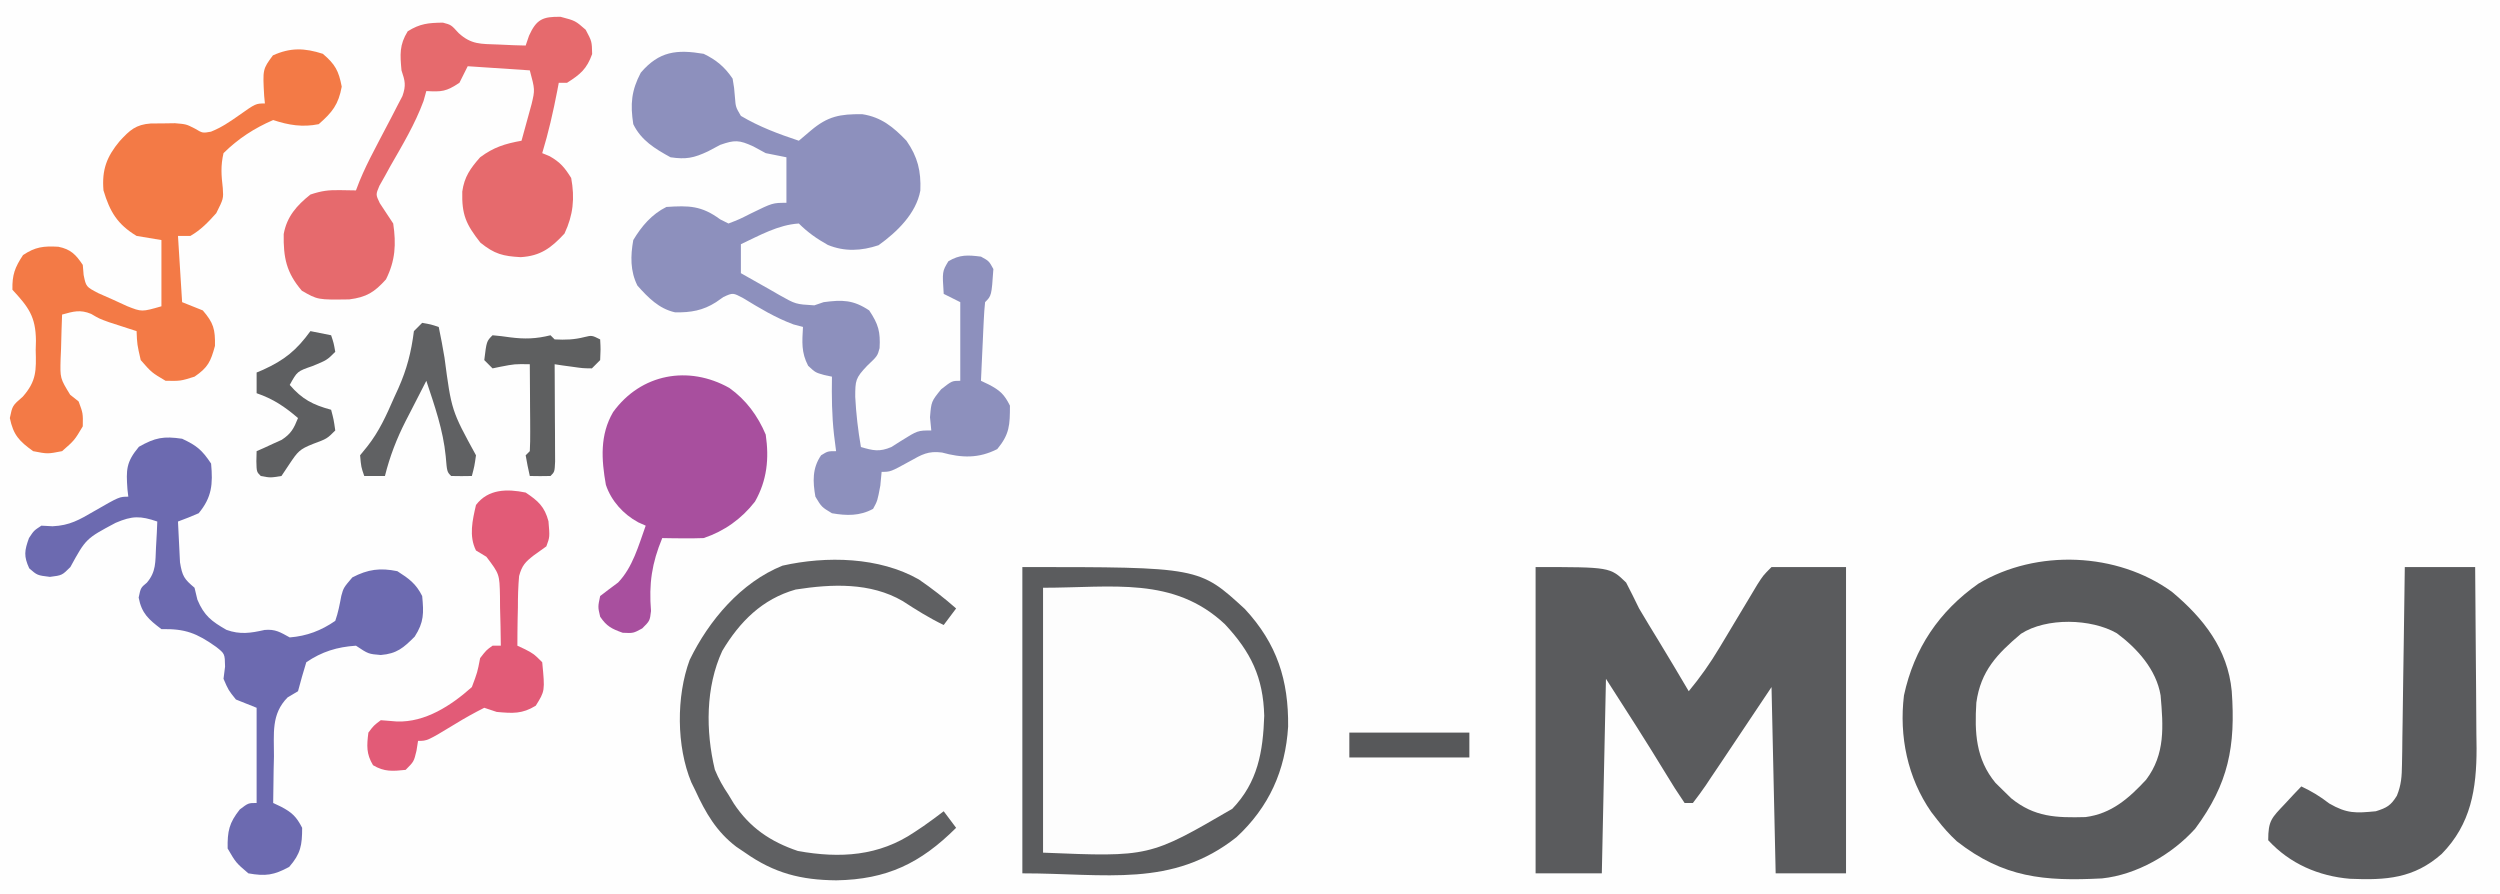
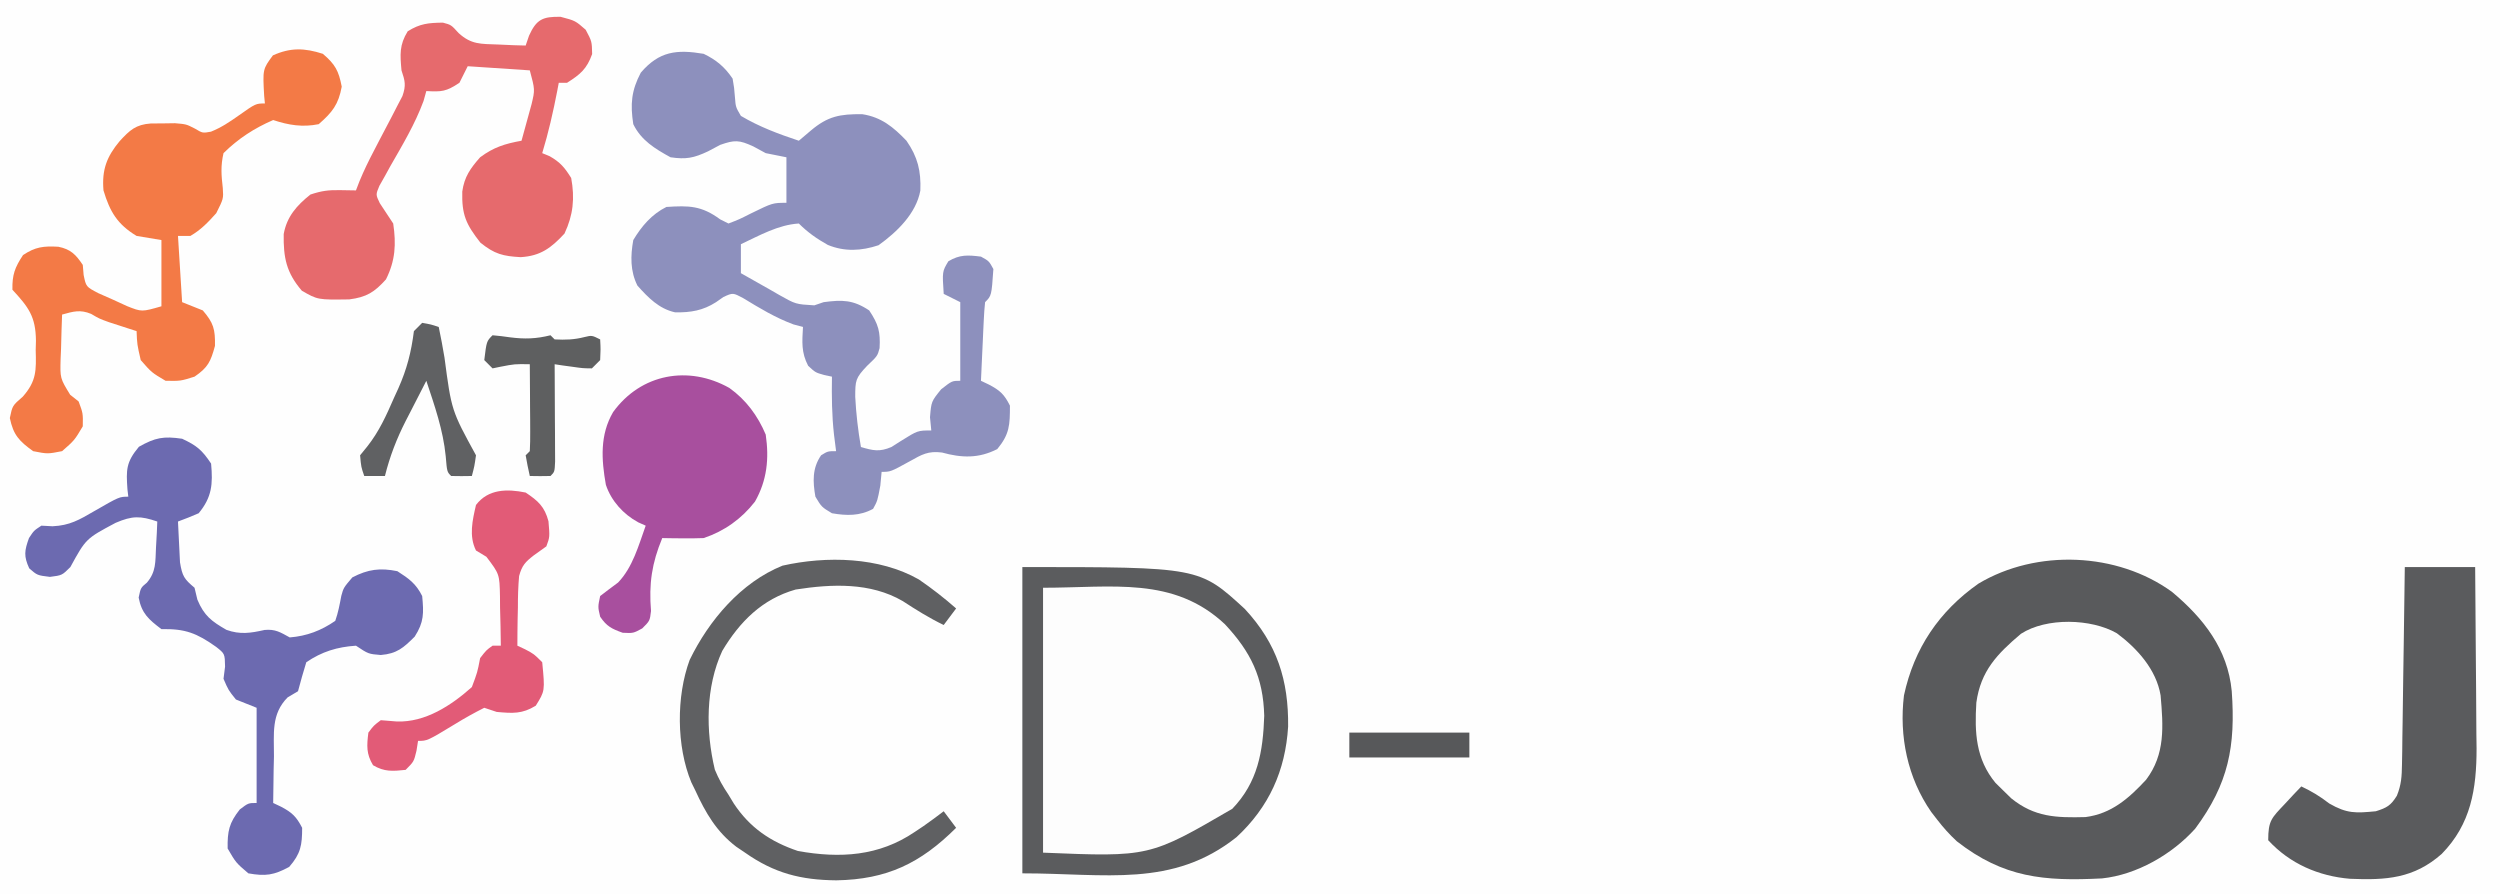
<svg xmlns="http://www.w3.org/2000/svg" version="1.1" width="604" height="216">
  <rect width="100%" height="100%" fill="#333333" stroke="none" />
  <path d="M0 0 C199.32 0 398.64 0 604 0 C604 71.28 604 142.56 604 216 C404.68 216 205.36 216 0 216 C0 144.72 0 73.44 0 0 Z " fill="#FEFEFE" transform="translate(0,0)" />
  <path d="M0 0 C7.648 6.39 13.483 13.846 14.448 23.965 C15.403 37.288 13.704 46.344 5.625 57.219 C0.04 63.439 -8.528 68.37 -16.898 69.24 C-30.866 69.954 -40.669 69.1 -51.969 60.273 C-53.759 58.617 -55.252 56.946 -56.738 55.016 C-57.44 54.109 -57.44 54.109 -58.156 53.184 C-63.875 44.949 -65.942 34.908 -64.738 25.016 C-62.288 13.656 -56.253 4.699 -46.738 -1.984 C-32.662 -10.382 -13.198 -9.564 0 0 Z " fill="#595A5C" transform="translate(524.738,142.984)" />
-   <path d="M0 0 C18 0 18 0 21.875 3.75 C22.95 5.816 23.984 7.904 25 10 C26.549 12.639 28.146 15.247 29.745 17.856 C32.205 21.88 34.602 25.939 37 30 C39.77 26.656 42.156 23.276 44.383 19.551 C45.297 18.032 45.297 18.032 46.23 16.482 C46.856 15.436 47.481 14.39 48.125 13.312 C49.375 11.224 50.627 9.136 51.883 7.051 C52.433 6.13 52.984 5.208 53.551 4.259 C55 2 55 2 57 0 C62.94 0 68.88 0 75 0 C75 24.42 75 48.84 75 74 C69.39 74 63.78 74 58 74 C57.67 59.15 57.34 44.3 57 29 C50.83 38.21 50.83 38.21 44.674 47.43 C43.901 48.578 43.126 49.727 42.352 50.875 C41.952 51.48 41.552 52.084 41.139 52.707 C40.144 54.174 39.079 55.593 38 57 C37.34 57 36.68 57 36 57 C34.389 54.655 32.898 52.312 31.438 49.875 C26.75 42.162 21.886 34.6 17 27 C16.67 42.51 16.34 58.02 16 74 C10.72 74 5.44 74 0 74 C0 49.58 0 25.16 0 0 Z " fill="#5A5B5D" transform="translate(371,137)" />
  <path d="M0 0 C3.05 1.464 5.109 3.189 7 6 C7.379 8.191 7.379 8.191 7.562 10.5 C7.748 12.871 7.748 12.871 9 15 C13.467 17.648 18.085 19.364 23 21 C23.949 20.196 24.898 19.391 25.875 18.562 C29.997 15.068 32.934 14.535 38.324 14.59 C42.919 15.294 45.846 17.702 49 21 C51.732 24.928 52.544 28.343 52.355 33.047 C51.346 38.592 46.689 43.079 42.25 46.25 C38.092 47.636 34.048 47.846 29.996 46.172 C27.362 44.698 25.135 43.135 23 41 C18.017 41.302 13.456 43.913 9 46 C9 48.31 9 50.62 9 53 C11.387 54.372 13.783 55.722 16.188 57.062 C16.861 57.452 17.535 57.842 18.229 58.244 C22.24 60.507 22.24 60.507 26.738 60.77 C27.485 60.516 28.231 60.262 29 60 C33.505 59.403 36.131 59.421 40 62 C42.233 65.35 42.728 67.159 42.508 71.102 C42 73 42 73 39.5 75.375 C36.659 78.358 36.637 78.945 36.625 82.875 C36.833 86.961 37.299 90.97 38 95 C40.951 95.871 42.471 96.224 45.352 95.004 C46.102 94.528 46.852 94.053 47.625 93.562 C51.717 91 51.717 91 55 91 C54.897 89.948 54.794 88.896 54.688 87.812 C55 84 55 84 57.375 81.062 C60 79 60 79 62 79 C62 72.73 62 66.46 62 60 C60.68 59.34 59.36 58.68 58 58 C57.64 52.6 57.64 52.6 59.125 50.125 C61.881 48.471 63.851 48.606 67 49 C68.938 50.062 68.938 50.062 70 52 C69.556 58.444 69.556 58.444 68 60 C67.844 61.413 67.749 62.834 67.684 64.254 C67.642 65.108 67.6 65.962 67.557 66.842 C67.517 67.74 67.478 68.637 67.438 69.562 C67.373 70.915 67.373 70.915 67.307 72.295 C67.2 74.53 67.098 76.765 67 79 C67.623 79.296 68.245 79.593 68.887 79.898 C71.59 81.308 72.627 82.255 74 85 C74 89.689 73.922 91.883 70.938 95.5 C66.467 97.783 62.374 97.657 57.574 96.328 C54.229 95.902 52.727 96.81 49.812 98.438 C45.155 101 45.155 101 43 101 C42.897 102.093 42.794 103.186 42.688 104.312 C42 108 42 108 40.938 109.938 C37.732 111.695 34.506 111.614 31 111 C28.5 109.5 28.5 109.5 27 107 C26.365 103.373 26.214 100.143 28.375 97 C30 96 30 96 32 96 C31.835 94.701 31.67 93.401 31.5 92.062 C30.968 87.346 30.925 82.744 31 78 C30.064 77.803 30.064 77.803 29.109 77.602 C27 77 27 77 25.25 75.375 C23.562 72.169 23.794 69.567 24 66 C23.237 65.794 22.474 65.588 21.688 65.375 C17.318 63.746 13.559 61.473 9.586 59.047 C7.077 57.703 7.077 57.703 4.773 58.758 C4.188 59.168 3.603 59.578 3 60 C-0.158 62.03 -3.136 62.531 -6.898 62.461 C-10.787 61.608 -13.406 58.902 -16 56 C-17.758 52.483 -17.681 48.828 -17 45 C-14.97 41.621 -12.552 38.776 -9 37 C-3.547 36.642 -0.53 36.669 4 40 C4.66 40.33 5.32 40.66 6 41 C8.601 39.999 8.601 39.999 11.438 38.562 C16.681 36 16.681 36 20 36 C20 32.37 20 28.74 20 25 C18.35 24.67 16.7 24.34 15 24 C14.01 23.464 13.02 22.927 12 22.375 C8.558 20.797 7.511 20.771 4 22 C3.031 22.516 2.061 23.031 1.062 23.562 C-2.396 25.186 -4.23 25.55 -8 25 C-11.761 22.935 -15.097 20.913 -17 17 C-17.744 12.194 -17.473 8.898 -15.188 4.562 C-10.746 -0.64 -6.5 -1.093 0 0 Z " fill="#8D90BD" transform="translate(170,13)" />
  <path d="M0 0 C34.471 0 34.471 0 45.016 9.891 C52.166 17.522 53.568 24.154 53.27 34.539 C52.472 44.778 48.818 51.227 41 58 C27.812 66.519 16.879 64 0 64 C0 42.88 0 21.76 0 0 Z " fill="#FDFDFD" transform="translate(252,142)" />
  <path d="M0 0 C2.993 2.555 3.827 4.095 4.562 7.938 C3.769 12.259 2.294 14.118 -1 17 C-4.862 17.789 -8.268 17.244 -12 16 C-16.575 17.984 -20.453 20.491 -24 24 C-24.709 27.052 -24.532 29.347 -24.172 32.445 C-24 35 -24 35 -25.75 38.5 C-27.749 40.721 -29.42 42.502 -32 44 C-32.99 44 -33.98 44 -35 44 C-34.505 51.92 -34.505 51.92 -34 60 C-32.35 60.66 -30.7 61.32 -29 62 C-26.399 65.034 -25.992 66.538 -26.062 70.562 C-27.104 74.38 -27.751 75.777 -31 78 C-34.375 79.062 -34.375 79.062 -38 79 C-41.375 77 -41.375 77 -44 74 C-44.875 70.188 -44.875 70.188 -45 67 C-45.603 66.807 -46.207 66.613 -46.828 66.414 C-47.627 66.154 -48.427 65.893 -49.25 65.625 C-50.433 65.242 -50.433 65.242 -51.641 64.852 C-54 64 -54 64 -55.984 62.836 C-58.639 61.735 -60.282 62.245 -63 63 C-63.108 65.751 -63.187 68.498 -63.25 71.25 C-63.284 72.027 -63.317 72.805 -63.352 73.605 C-63.491 78.383 -63.491 78.383 -61.051 82.367 C-60.374 82.906 -59.697 83.445 -59 84 C-57.938 86.875 -57.938 86.875 -58 90 C-60 93.375 -60 93.375 -63 96 C-66.5 96.688 -66.5 96.688 -70 96 C-73.381 93.554 -74.769 92.107 -75.625 88 C-75 85 -75 85 -72.5 82.84 C-69.146 79.03 -69.247 76.468 -69.375 71.562 C-69.356 70.825 -69.336 70.087 -69.316 69.326 C-69.368 63.497 -71.092 61.218 -75 57 C-75.073 53.371 -74.42 51.638 -72.438 48.625 C-69.43 46.62 -67.461 46.421 -63.902 46.613 C-60.894 47.225 -59.691 48.497 -58 51 C-57.898 52.205 -57.898 52.205 -57.793 53.434 C-57.21 56.281 -57.21 56.281 -54.234 57.836 C-53.085 58.344 -51.935 58.852 -50.75 59.375 C-49.61 59.898 -48.471 60.422 -47.297 60.961 C-43.754 62.368 -43.754 62.368 -39 61 C-39 55.72 -39 50.44 -39 45 C-41.97 44.505 -41.97 44.505 -45 44 C-49.642 41.193 -51.451 38.164 -53 33 C-53.419 28.044 -52.235 24.864 -49.062 21.062 C-46.643 18.453 -45.198 17.082 -41.539 16.832 C-40.577 16.826 -39.616 16.819 -38.625 16.812 C-37.669 16.798 -36.712 16.784 -35.727 16.77 C-33 17 -33 17 -30.898 18.074 C-29.055 19.177 -29.055 19.177 -27.039 18.816 C-24.549 17.82 -22.563 16.486 -20.375 14.938 C-16.214 12 -16.214 12 -14 12 C-14.058 11.397 -14.116 10.793 -14.176 10.172 C-14.539 3.731 -14.539 3.731 -12.062 0.375 C-7.795 -1.541 -4.438 -1.424 0 0 Z " fill="#F37A46" transform="translate(78,13)" />
  <path d="M0 0 C3.562 0.938 3.562 0.938 6.062 3.125 C7.562 5.938 7.562 5.938 7.625 9 C6.316 12.62 4.781 13.897 1.562 15.938 C0.902 15.938 0.242 15.938 -0.438 15.938 C-0.619 16.898 -0.619 16.898 -0.805 17.879 C-1.794 22.987 -2.923 27.96 -4.438 32.938 C-3.839 33.185 -3.241 33.432 -2.625 33.688 C-0.055 35.156 0.998 36.433 2.562 38.938 C3.457 43.823 3.055 47.895 0.938 52.375 C-2.257 55.822 -4.832 57.786 -9.648 58.066 C-13.927 57.832 -15.973 57.313 -19.375 54.562 C-22.885 50.095 -23.889 47.781 -23.754 42.223 C-23.26 38.657 -21.787 36.605 -19.438 33.938 C-16.148 31.491 -13.421 30.662 -9.438 29.938 C-8.903 28.045 -8.386 26.149 -7.875 24.25 C-7.585 23.194 -7.295 22.139 -6.996 21.051 C-6.184 17.618 -6.184 17.618 -7.438 12.938 C-12.387 12.607 -17.337 12.277 -22.438 11.938 C-23.098 13.258 -23.758 14.578 -24.438 15.938 C-27.665 18.089 -28.722 18.138 -32.438 17.938 C-32.77 19.125 -32.77 19.125 -33.109 20.336 C-35.168 25.918 -38.202 30.971 -41.156 36.125 C-41.605 36.942 -42.053 37.76 -42.516 38.602 C-42.932 39.338 -43.349 40.075 -43.778 40.834 C-44.673 42.945 -44.673 42.945 -43.683 45.021 C-42.613 46.668 -41.527 48.304 -40.438 49.938 C-39.698 54.936 -39.919 58.901 -42.188 63.438 C-44.985 66.545 -46.9 67.741 -51.059 68.273 C-58.665 68.379 -58.665 68.379 -62.5 66.188 C-66.266 61.814 -66.987 58.172 -66.895 52.484 C-66.138 48.27 -63.734 45.56 -60.438 42.938 C-57.687 42.021 -56.078 41.829 -53.25 41.875 C-51.992 41.896 -50.734 41.916 -49.438 41.938 C-49.157 41.21 -48.877 40.482 -48.589 39.733 C-47.519 37.136 -46.329 34.697 -45.02 32.215 C-44.57 31.347 -44.121 30.478 -43.658 29.584 C-42.715 27.77 -41.765 25.96 -40.807 24.154 C-40.361 23.287 -39.916 22.421 -39.457 21.527 C-39.046 20.742 -38.634 19.957 -38.21 19.148 C-37.302 16.551 -37.58 15.502 -38.438 12.938 C-38.78 9.104 -38.978 6.816 -36.938 3.5 C-33.925 1.617 -31.922 1.461 -28.438 1.406 C-26.438 1.938 -26.438 1.938 -24.641 3.922 C-21.574 6.728 -19.281 6.536 -15.188 6.688 C-13.293 6.773 -13.293 6.773 -11.359 6.859 C-10.395 6.885 -9.431 6.911 -8.438 6.938 C-8.169 6.154 -7.901 5.37 -7.625 4.562 C-5.832 0.598 -4.3 -0.078 0 0 Z " fill="#E66A6D" transform="translate(135.438,4.062)" />
  <path d="M0 0 C3.539 1.651 4.811 2.716 7 6 C7.457 10.94 7.213 14.122 4 18 C2.354 18.716 0.688 19.389 -1 20 C-0.913 22.105 -0.805 24.209 -0.688 26.312 C-0.629 27.484 -0.571 28.656 -0.512 29.863 C0.035 33.217 0.504 33.901 3 36 C3.227 36.949 3.454 37.898 3.688 38.875 C5.325 42.775 7.102 44.097 10.707 46.172 C13.997 47.36 16.559 46.955 19.922 46.199 C22.529 45.949 23.74 46.762 26 48 C30.137 47.673 33.592 46.348 37 44 C37.708 41.995 38.069 40.028 38.465 37.941 C39 36 39 36 41.125 33.5 C44.879 31.541 47.848 31.144 52 32 C54.81 33.794 56.509 35.019 58 38 C58.389 42.119 58.458 44.289 56.188 47.812 C53.475 50.525 51.881 51.927 48 52.25 C45 52 45 52 42 50 C37.458 50.303 33.766 51.432 30 54 C29.283 56.318 28.618 58.653 28 61 C26.759 61.737 26.759 61.737 25.492 62.488 C21.465 66.547 22.217 71.254 22.188 76.75 C22.162 77.829 22.137 78.908 22.111 80.02 C22.052 82.68 22.016 85.339 22 88 C22.934 88.443 22.934 88.443 23.887 88.895 C26.552 90.289 27.62 91.313 29 94 C29 98.193 28.651 100.253 25.875 103.438 C22.174 105.449 20.153 105.742 16 105 C13 102.438 13 102.438 11 99 C10.928 94.837 11.342 92.828 13.938 89.562 C16 88 16 88 18 88 C18 80.41 18 72.82 18 65 C16.35 64.34 14.7 63.68 13 63 C11.188 60.75 11.188 60.75 10 58 C10.186 56.546 10.186 56.546 10.375 55.062 C10.32 51.948 10.32 51.948 8.219 50.285 C3.543 46.973 0.75 45.869 -5 46 C-8.083 43.654 -9.765 42.233 -10.5 38.375 C-10 36 -10 36 -8.512 34.77 C-6.251 32.123 -6.482 29.733 -6.312 26.312 C-6.247 25.133 -6.181 23.954 -6.113 22.738 C-6.076 21.835 -6.039 20.931 -6 20 C-10.088 18.606 -12.032 18.584 -16.066 20.316 C-23.242 24.139 -23.242 24.139 -27 31 C-29 33 -29 33 -31.938 33.375 C-35 33 -35 33 -36.938 31.312 C-38.297 28.353 -38.092 27.041 -37 24 C-35.812 22.188 -35.812 22.188 -34 21 C-33.112 21.048 -32.224 21.095 -31.309 21.145 C-27.15 20.963 -24.831 19.579 -21.25 17.5 C-15.167 14 -15.167 14 -13 14 C-13.07 13.408 -13.139 12.817 -13.211 12.207 C-13.532 7.522 -13.56 5.669 -10.438 1.938 C-6.469 -0.299 -4.483 -0.652 0 0 Z " fill="#6C6AB0" transform="translate(44,106)" />
  <path d="M0 0 C4.947 3.679 9.524 8.782 10.562 15 C11.205 22.453 11.732 29.204 7.059 35.387 C2.878 39.894 -1.323 43.597 -7.574 44.406 C-14.66 44.593 -19.887 44.436 -25.527 39.871 C-26.158 39.254 -26.788 38.636 -27.438 38 C-28.368 37.089 -28.368 37.089 -29.316 36.16 C-34.101 30.376 -34.398 23.964 -33.953 16.754 C-32.9 9.088 -28.916 4.988 -23.184 0.129 C-17.027 -3.851 -6.201 -3.574 0 0 Z " fill="#FDFDFD" transform="translate(511.438,153)" />
  <path d="M0 0 C5.61 0 11.22 0 17 0 C17.074 7.365 17.129 14.73 17.165 22.095 C17.18 24.597 17.2 27.099 17.226 29.602 C17.263 33.211 17.28 36.82 17.293 40.43 C17.308 41.537 17.324 42.645 17.34 43.786 C17.342 53.632 15.988 62.092 8.922 69.305 C2.187 75.246 -4.476 75.679 -13.219 75.316 C-20.794 74.683 -27.761 71.699 -33 66 C-33 61.219 -32.168 60.616 -29 57.25 C-28.258 56.451 -27.515 55.652 -26.75 54.828 C-26.172 54.225 -25.595 53.622 -25 53 C-22.457 54.207 -20.505 55.382 -18.25 57.125 C-13.981 59.588 -11.872 59.471 -7 59 C-4.327 58.156 -3.387 57.625 -1.918 55.254 C-0.834 52.592 -0.722 50.553 -0.681 47.681 C-0.661 46.62 -0.641 45.559 -0.621 44.466 C-0.609 43.327 -0.598 42.189 -0.586 41.016 C-0.567 39.845 -0.547 38.674 -0.527 37.468 C-0.467 33.729 -0.421 29.989 -0.375 26.25 C-0.337 23.715 -0.298 21.18 -0.258 18.645 C-0.162 12.43 -0.078 6.215 0 0 Z " fill="#5A5B5D" transform="translate(581,137)" />
  <path d="M0 0 C4.037 2.874 6.864 6.714 8.789 11.273 C9.639 17.088 9.107 22.311 6.199 27.449 C2.98 31.614 -1.241 34.617 -6.211 36.273 C-7.939 36.341 -9.669 36.358 -11.398 36.336 C-12.299 36.327 -13.201 36.318 -14.129 36.309 C-14.816 36.297 -15.503 36.285 -16.211 36.273 C-18.739 42.367 -19.461 47.303 -18.926 53.891 C-19.211 56.273 -19.211 56.273 -21.055 58.102 C-23.211 59.273 -23.211 59.273 -25.773 59.148 C-28.427 58.196 -29.629 57.604 -31.211 55.273 C-31.773 52.898 -31.773 52.898 -31.211 50.273 C-29.776 49.172 -28.338 48.076 -26.879 47.008 C-23.326 43.313 -21.923 38.023 -20.211 33.273 C-20.816 33.003 -21.42 32.732 -22.043 32.453 C-25.613 30.51 -28.537 27.3 -29.832 23.406 C-30.918 17.295 -31.302 11.329 -28.086 5.836 C-21.359 -3.464 -9.852 -5.535 0 0 Z " fill="#A84F9E" transform="translate(176.211,93.727)" />
  <path d="M0 0 C42.727 0 42.727 0 53.75 10.125 C61.556 18.542 64.336 27.365 64.211 38.551 C63.561 49.178 59.586 57.987 51.75 65.25 C36.243 77.566 20.144 74 0 74 C0 49.58 0 25.16 0 0 Z M5 5 C5 26.12 5 47.24 5 69 C30.698 70.057 30.698 70.057 50.723 58.406 C56.888 51.983 58.147 44.619 58.438 35.938 C58.196 26.651 55.219 20.523 48.914 13.789 C36.511 2.196 21.82 5 5 5 Z " fill="#5B5C5E" transform="translate(247,137)" />
  <path d="M0 0 C3.16 2.167 6.123 4.471 9 7 C8.01 8.32 7.02 9.64 6 11 C2.512 9.322 -0.665 7.33 -3.902 5.219 C-11.727 0.673 -20.999 1.068 -29.766 2.43 C-37.828 4.713 -43.28 10.184 -47.5 17.25 C-51.543 26.011 -51.526 36.625 -49.297 45.938 C-48.384 48.166 -47.35 50.01 -46 52 C-45.364 53.054 -45.364 53.054 -44.715 54.129 C-40.848 59.978 -35.83 63.373 -29.203 65.605 C-19.054 67.423 -9.647 66.87 -1 61 C-0.287 60.523 0.426 60.046 1.16 59.555 C2.803 58.411 4.407 57.212 6 56 C6.99 57.32 7.98 58.64 9 60 C0.351 68.6 -7.729 72.478 -19.938 72.688 C-28.47 72.612 -34.915 70.987 -42 66 C-43.04 65.298 -43.04 65.298 -44.102 64.582 C-48.889 60.945 -51.521 56.404 -54 51 C-54.321 50.346 -54.642 49.693 -54.973 49.02 C-58.59 40.321 -58.633 28.243 -55.375 19.438 C-50.758 9.913 -42.962 0.686 -32.941 -3.34 C-22.335 -5.72 -9.568 -5.451 0 0 Z " fill="#5F6062" transform="translate(222,140)" />
  <path d="M0 0 C2.99 1.994 4.578 3.403 5.512 6.938 C5.836 10.738 5.836 10.738 5 13 C4.014 13.705 3.028 14.41 2.012 15.137 C-0.08 16.76 -0.891 17.593 -1.586 20.178 C-1.813 22.737 -1.883 25.244 -1.875 27.812 C-1.896 28.696 -1.916 29.58 -1.938 30.49 C-1.984 32.66 -1.996 34.83 -2 37 C-1.072 37.433 -1.072 37.433 -0.125 37.875 C2 39 2 39 4 41 C4.67 47.927 4.67 47.927 2.438 51.5 C-0.867 53.534 -3.185 53.347 -7 53 C-8.485 52.505 -8.485 52.505 -10 52 C-12.453 53.234 -14.732 54.503 -17.062 55.938 C-23.77 60 -23.77 60 -26 60 C-26.124 60.784 -26.247 61.568 -26.375 62.375 C-27 65 -27 65 -29 67 C-32.103 67.33 -34.158 67.505 -36.875 65.875 C-38.529 63.119 -38.394 61.149 -38 58 C-36.719 56.293 -36.719 56.293 -35 55 C-33.721 55.103 -32.443 55.206 -31.125 55.312 C-24.264 55.561 -17.97 51.442 -13 47 C-11.661 43.438 -11.661 43.438 -11 40 C-9.5 38.062 -9.5 38.062 -8 37 C-7.34 37 -6.68 37 -6 37 C-6.023 33.915 -6.1 30.834 -6.188 27.75 C-6.193 26.877 -6.199 26.005 -6.205 25.105 C-6.313 19.715 -6.313 19.715 -9.488 15.516 C-10.317 15.015 -11.146 14.515 -12 14 C-13.747 10.506 -12.857 6.713 -12 3 C-9.075 -0.861 -4.513 -0.929 0 0 Z " fill="#E25B77" transform="translate(127,119)" />
  <path d="M0 0 C2.125 0.375 2.125 0.375 4 1 C4.508 3.474 4.991 5.944 5.395 8.438 C7.083 21.193 7.083 21.193 13 32 C12.625 34.625 12.625 34.625 12 37 C10.334 37.043 8.666 37.041 7 37 C6 36 6 36 5.688 32.25 C5.073 25.911 2.999 20.017 1 14 C-0.299 16.517 -1.59 19.038 -2.875 21.562 C-3.24 22.267 -3.605 22.971 -3.98 23.697 C-6.199 28.075 -7.811 32.236 -9 37 C-10.65 37 -12.3 37 -14 37 C-14.75 34.812 -14.75 34.812 -15 32 C-14.432 31.3 -13.863 30.6 -13.277 29.879 C-10.381 26.217 -8.675 22.382 -6.812 18.125 C-6.457 17.348 -6.102 16.57 -5.736 15.77 C-3.682 11.131 -2.642 7.068 -2 2 C-1.34 1.34 -0.68 0.68 0 0 Z " fill="#606163" transform="translate(102,78)" />
  <path d="M0 0 C1.422 0.117 2.838 0.294 4.25 0.5 C7.781 0.95 10.52 0.87 14 0 C14.33 0.33 14.66 0.66 15 1 C17.554 1.138 19.704 1.076 22.188 0.438 C24 0 24 0 26 1 C26.125 3.375 26.125 3.375 26 6 C25.34 6.66 24.68 7.32 24 8 C21.836 7.977 21.836 7.977 19.375 7.625 C18.558 7.514 17.74 7.403 16.898 7.289 C15.959 7.146 15.959 7.146 15 7 C15.008 8.174 15.008 8.174 15.016 9.371 C15.037 12.893 15.05 16.415 15.062 19.938 C15.071 21.169 15.079 22.401 15.088 23.67 C15.093 25.425 15.093 25.425 15.098 27.215 C15.106 28.841 15.106 28.841 15.114 30.5 C15 33 15 33 14 34 C12.334 34.041 10.666 34.043 9 34 C8.618 32.344 8.286 30.675 8 29 C8.33 28.67 8.66 28.34 9 28 C9.087 26.438 9.107 24.873 9.098 23.309 C9.094 22.364 9.091 21.42 9.088 20.447 C9.08 19.454 9.071 18.461 9.062 17.438 C9.058 16.44 9.053 15.443 9.049 14.416 C9.037 11.944 9.021 9.472 9 7 C5.362 6.937 5.362 6.937 1.812 7.625 C1.214 7.749 0.616 7.872 0 8 C-0.66 7.34 -1.32 6.68 -2 6 C-1.444 1.444 -1.444 1.444 0 0 Z " fill="#5E5F60" transform="translate(119,81)" />
-   <path d="M0 0 C1.65 0.33 3.3 0.66 5 1 C5.625 2.875 5.625 2.875 6 5 C4 7 4 7 0.5 8.438 C-3.194 9.713 -3.194 9.713 -5 13 C-1.981 16.483 0.569 17.792 5 19 C5.625 21.375 5.625 21.375 6 24 C4 26 4 26 0.625 27.25 C-2.614 28.542 -3.033 29.05 -5.125 32.188 C-5.744 33.116 -6.362 34.044 -7 35 C-9.688 35.438 -9.688 35.438 -12 35 C-13 34 -13 34 -13.062 31.438 C-13.042 30.633 -13.021 29.829 -13 29 C-12.446 28.758 -11.891 28.515 -11.32 28.266 C-10.596 27.93 -9.871 27.595 -9.125 27.25 C-8.046 26.763 -8.046 26.763 -6.945 26.266 C-4.663 24.781 -3.996 23.496 -3 21 C-6.2 18.257 -9.005 16.37 -13 15 C-13 13.35 -13 11.7 -13 10 C-12.221 9.671 -12.221 9.671 -11.426 9.336 C-6.241 6.978 -3.349 4.605 0 0 Z " fill="#5E5F61" transform="translate(75,80)" />
  <path d="M0 0 C9.57 0 19.14 0 29 0 C29 1.98 29 3.96 29 6 C19.43 6 9.86 6 0 6 C0 4.02 0 2.04 0 0 Z " fill="#57585A" transform="translate(326,177)" />
</svg>